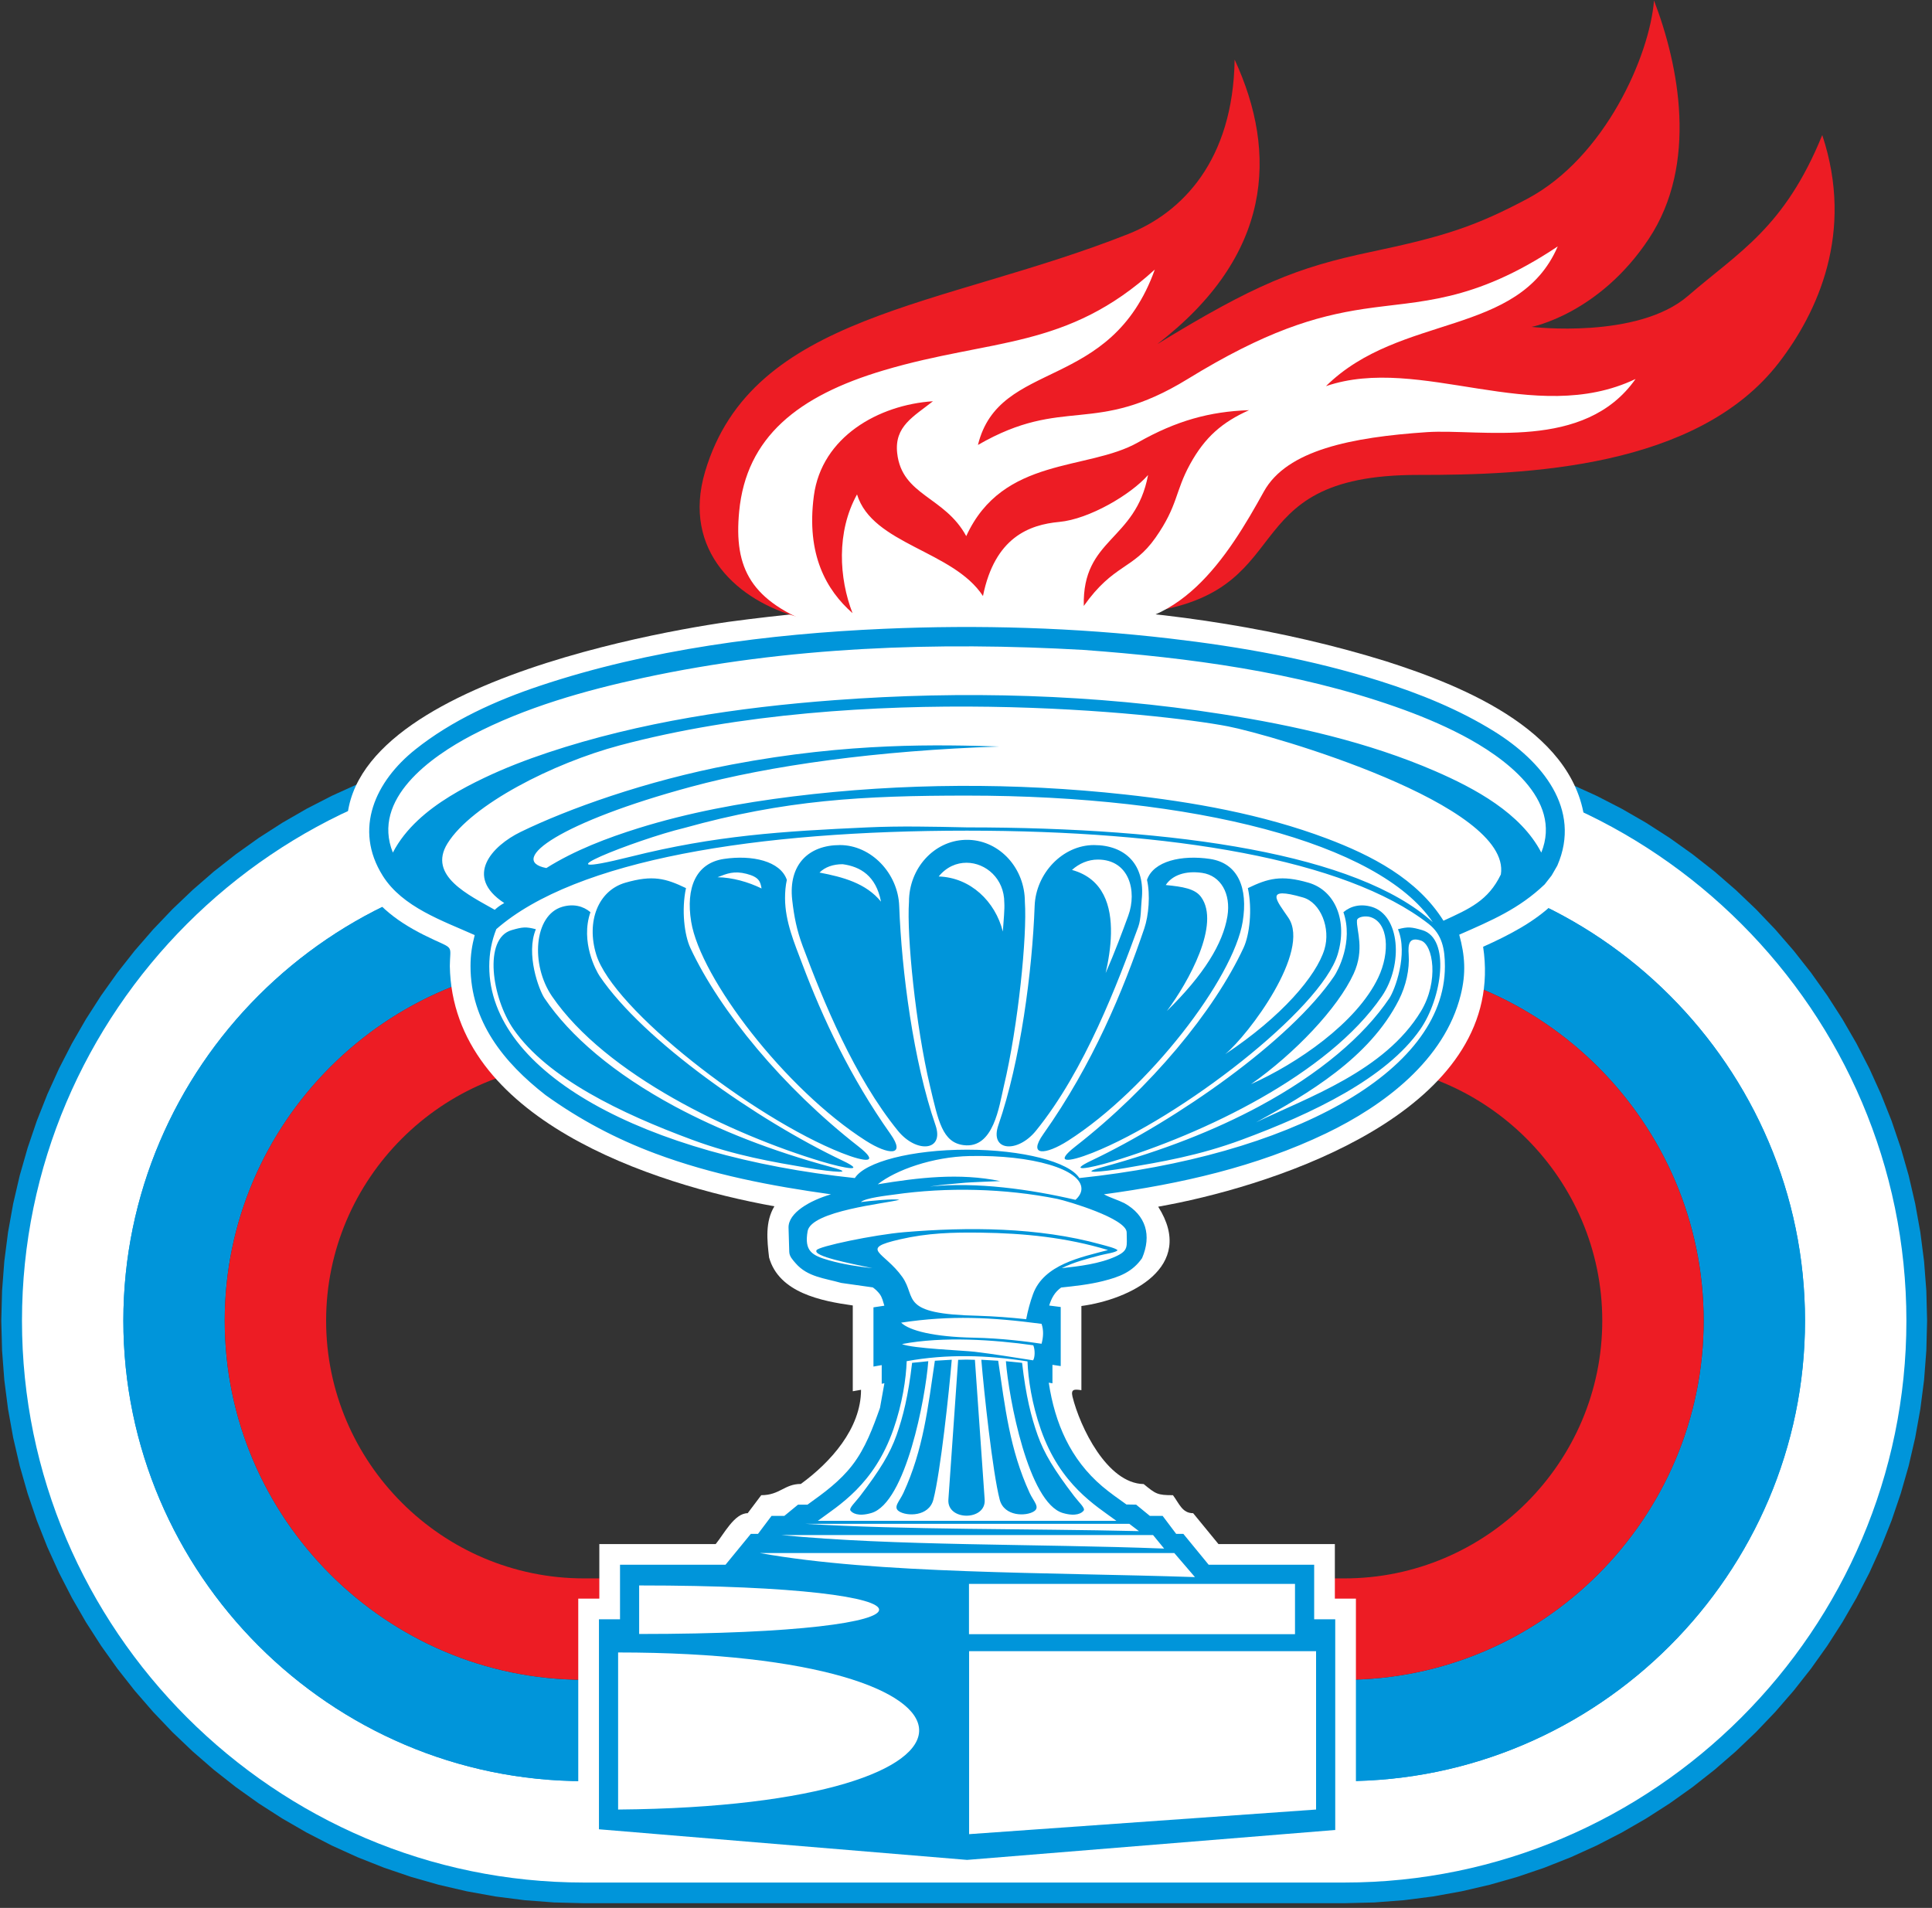
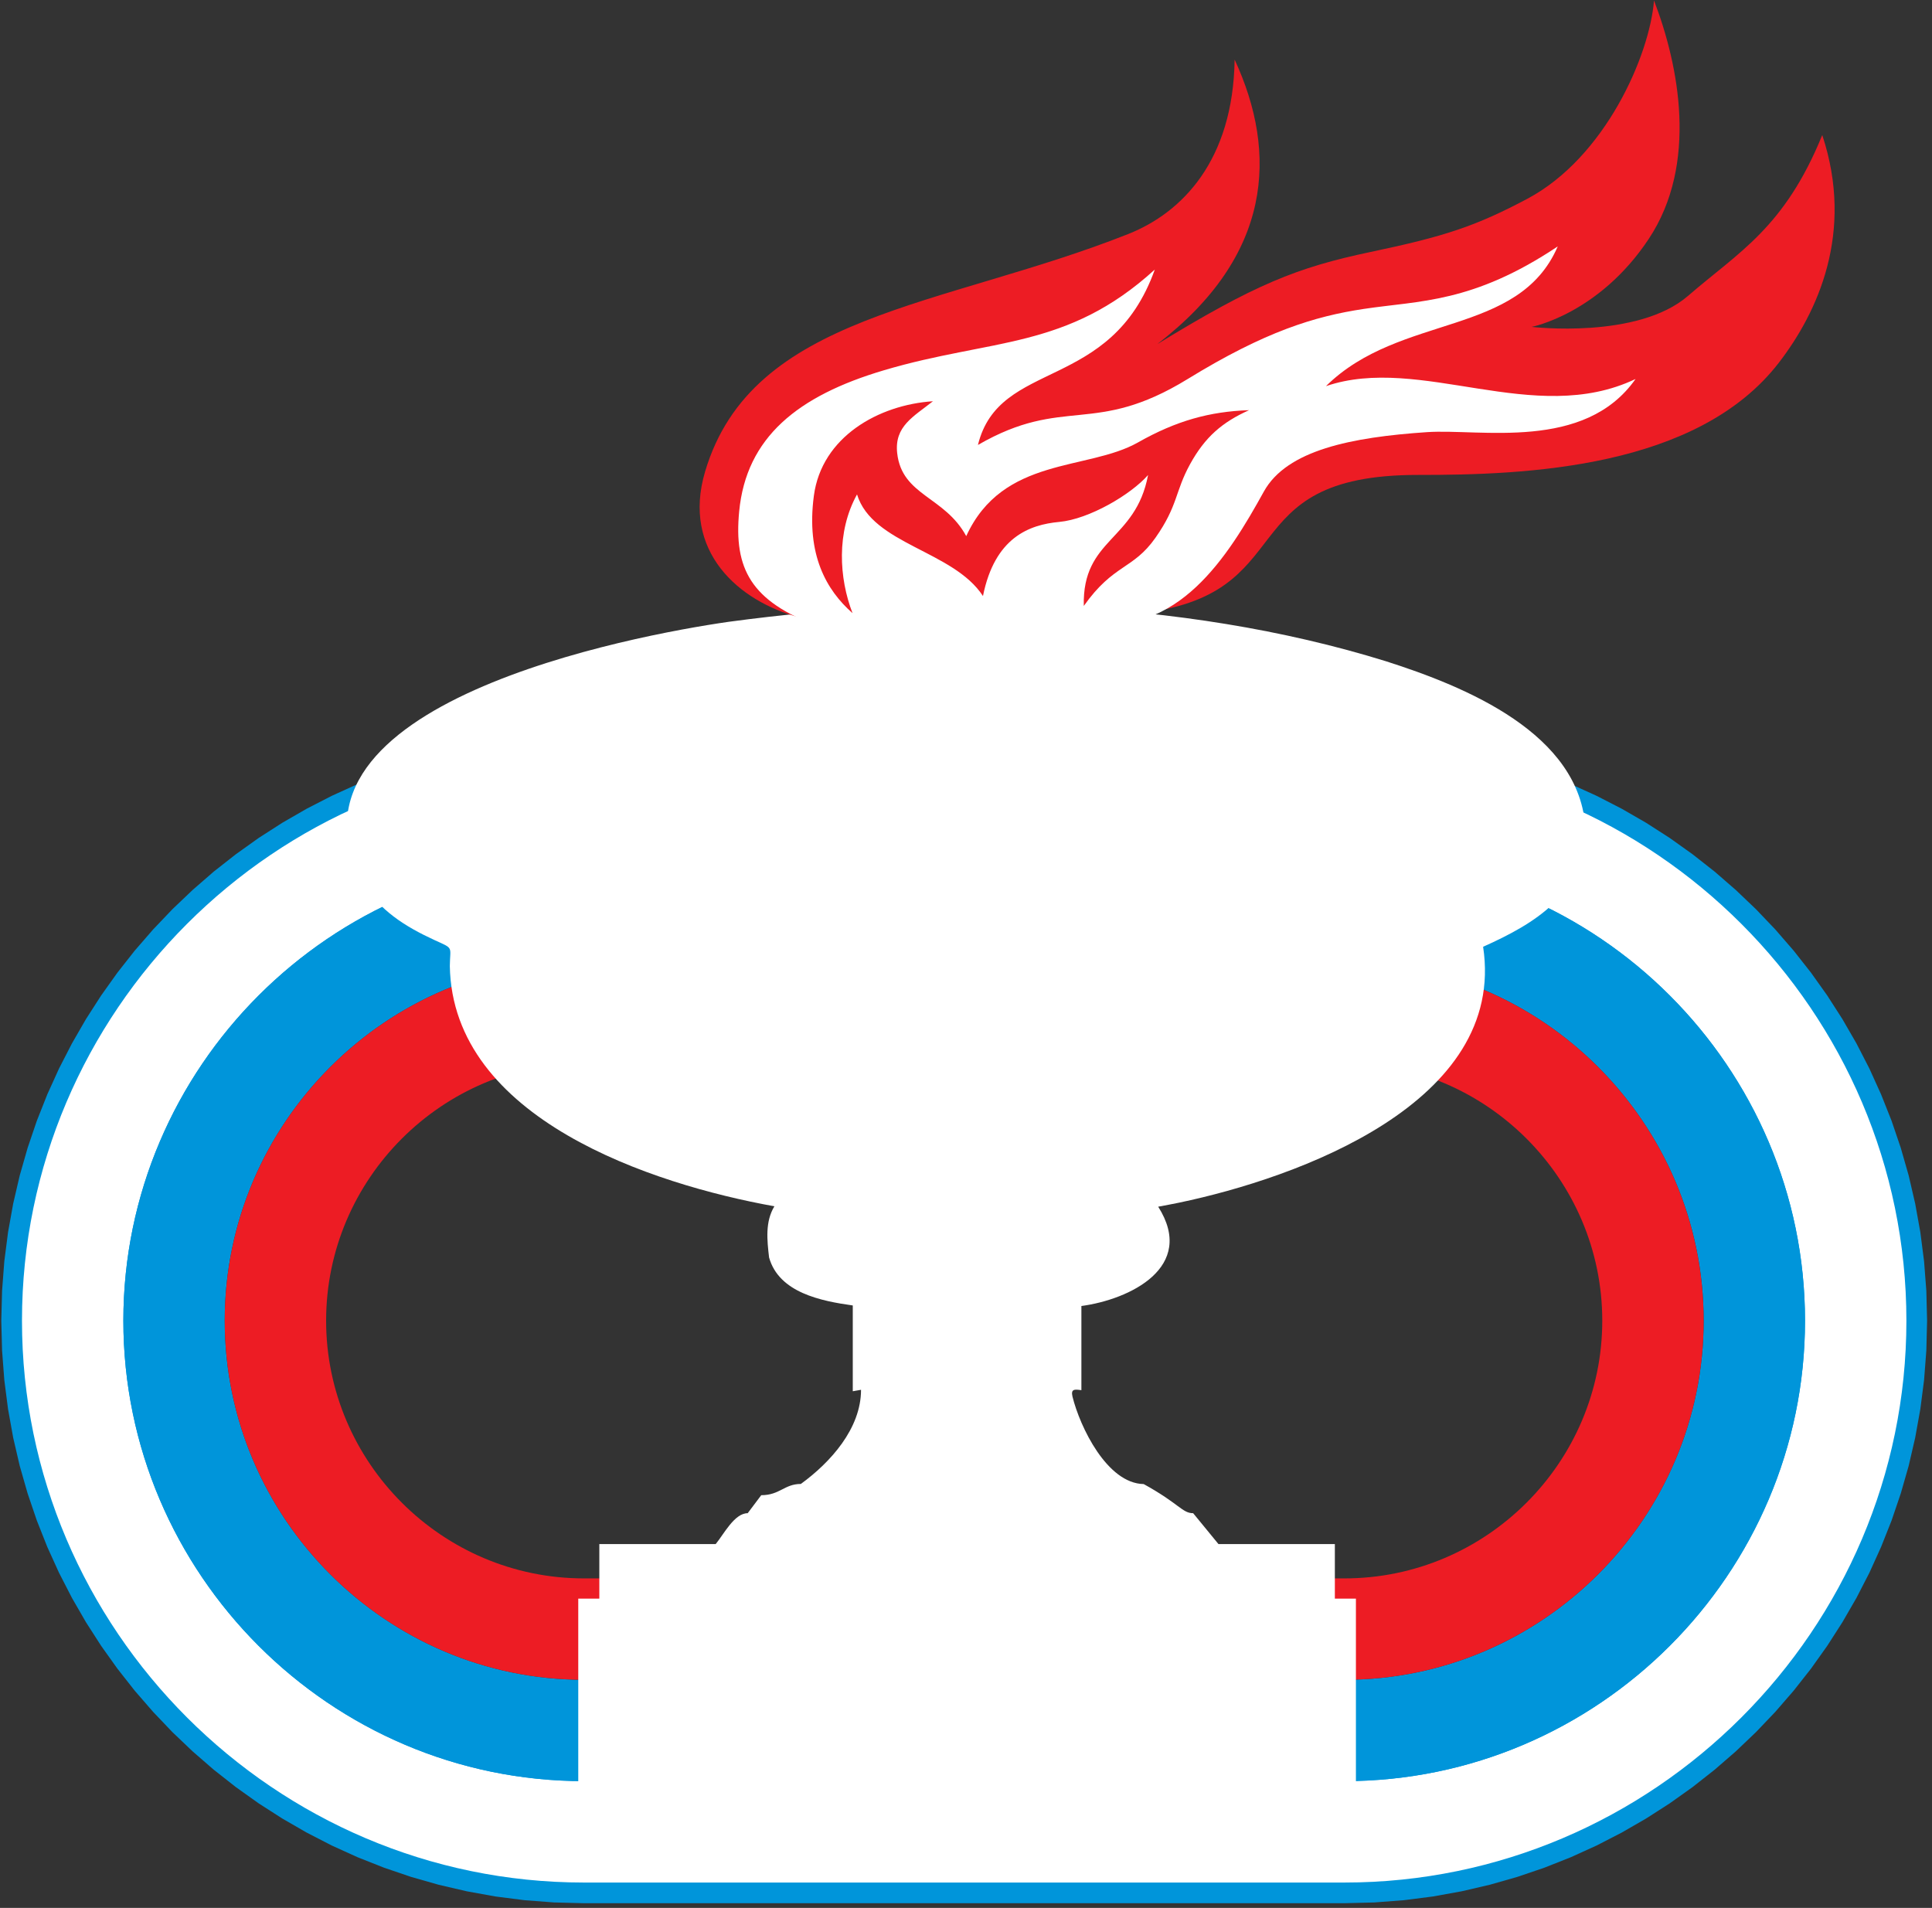
<svg xmlns="http://www.w3.org/2000/svg" width="321pt" height="317pt" viewBox="0 0 321 317" version="1.1">
  <rect x="0" y="0" width="321" height="317" fill="#333333" stroke="none" />
  <g id="surface1">
    <path style=" stroke:none;fill-rule:evenodd;fill:rgb(0%,58.4%,85.5%);fill-opacity:1;" d="M 82.332 147.852 L 78.805 148.672 L 75.348 149.66 L 71.957 150.812 L 68.641 152.125 L 65.41 153.594 L 62.262 155.211 L 59.199 156.977 L 56.23 158.883 L 53.367 160.926 L 50.602 163.102 L 47.945 165.402 L 45.402 167.828 L 42.977 170.371 L 40.672 173.027 L 38.5 175.789 L 36.457 178.66 L 34.551 181.625 L 32.785 184.688 L 31.164 187.836 L 29.699 191.07 L 28.387 194.383 L 27.23 197.77 L 26.242 201.23 L 25.426 204.758 L 24.781 208.344 L 24.312 211.988 L 24.031 215.688 L 23.934 219.434 L 24.031 223.18 L 24.312 226.879 L 24.781 230.523 L 25.426 234.109 L 26.242 237.633 L 27.23 241.094 L 28.387 244.48 L 29.699 247.797 L 31.164 251.031 L 32.785 254.18 L 34.551 257.238 L 36.457 260.207 L 38.5 263.074 L 40.672 265.836 L 42.977 268.492 L 45.402 271.039 L 47.945 273.461 L 50.602 275.766 L 53.367 277.941 L 56.23 279.984 L 59.199 281.891 L 62.262 283.652 L 65.41 285.273 L 68.641 286.742 L 71.957 288.055 L 75.348 289.207 L 78.805 290.195 L 82.332 291.016 L 85.918 291.66 L 89.562 292.125 L 93.262 292.41 L 97.051 292.508 L 223.348 292.508 L 227.141 292.41 L 230.84 292.125 L 234.48 291.66 L 238.066 291.016 L 241.594 290.195 L 245.055 289.207 L 248.441 288.055 L 251.758 286.742 L 254.988 285.273 L 258.141 283.652 L 261.199 281.891 L 264.164 279.984 L 267.035 277.941 L 269.797 275.766 L 272.453 273.461 L 274.996 271.039 L 277.422 268.492 L 279.723 265.836 L 281.898 263.074 L 283.941 260.207 L 285.852 257.238 L 287.613 254.18 L 289.234 251.031 L 290.699 247.797 L 292.016 244.48 L 293.164 241.094 L 294.156 237.633 L 294.973 234.109 L 295.621 230.523 L 296.086 226.879 L 296.367 223.18 L 296.465 219.434 L 296.367 215.688 L 296.086 211.988 L 295.621 208.344 L 294.973 204.758 L 294.156 201.23 L 293.164 197.77 L 292.016 194.383 L 290.699 191.07 L 289.234 187.836 L 287.613 184.688 L 285.852 181.625 L 283.941 178.66 L 281.898 175.789 L 279.723 173.027 L 277.422 170.371 L 274.996 167.828 L 272.453 165.402 L 269.797 163.102 L 267.035 160.926 L 264.164 158.883 L 261.199 156.977 L 258.141 155.211 L 254.988 153.594 L 251.758 152.125 L 248.441 150.812 L 245.055 149.66 L 241.594 148.672 L 238.066 147.852 L 234.48 147.203 L 230.84 146.738 L 227.141 146.457 L 223.348 146.359 L 97.051 146.359 L 93.262 146.457 L 89.562 146.738 L 85.918 147.203 Z M 96.961 122.641 L 223.438 122.641 L 228.355 122.77 L 233.254 123.145 L 238.086 123.762 L 242.84 124.617 L 247.516 125.703 L 252.102 127.016 L 256.594 128.539 L 260.984 130.281 L 265.27 132.227 L 269.441 134.371 L 273.496 136.707 L 277.422 139.23 L 281.219 141.938 L 284.875 144.812 L 288.391 147.863 L 291.754 151.07 L 294.965 154.434 L 298.012 157.949 L 300.891 161.605 L 303.594 165.402 L 306.117 169.332 L 308.457 173.383 L 310.602 177.555 L 312.543 181.844 L 314.285 186.23 L 315.812 190.727 L 317.125 195.312 L 318.207 199.984 L 319.062 204.742 L 319.684 209.574 L 320.059 214.473 L 320.184 219.391 L 320.184 219.477 L 320.059 224.395 L 319.684 229.293 L 319.062 234.125 L 318.207 238.879 L 317.125 243.555 L 315.812 248.141 L 314.285 252.633 L 312.543 257.023 L 310.602 261.309 L 308.457 265.48 L 306.117 269.531 L 303.594 273.461 L 300.891 277.258 L 298.012 280.914 L 294.965 284.43 L 291.754 287.797 L 288.391 291.004 L 284.875 294.051 L 281.219 296.93 L 277.422 299.633 L 273.492 302.156 L 269.441 304.492 L 265.27 306.641 L 260.984 308.586 L 256.594 310.324 L 252.102 311.852 L 247.516 313.16 L 242.84 314.246 L 238.086 315.105 L 233.254 315.723 L 228.355 316.098 L 223.438 316.223 L 96.961 316.223 L 92.047 316.098 L 87.145 315.723 L 82.316 315.105 L 77.559 314.246 L 72.887 313.16 L 68.301 311.852 L 63.809 310.324 L 59.414 308.586 L 55.129 306.641 L 50.957 304.492 L 46.906 302.156 L 42.977 299.633 L 39.184 296.93 L 35.523 294.051 L 32.012 291.004 L 28.645 287.797 L 25.438 284.43 L 22.387 280.914 L 19.512 277.258 L 16.805 273.461 L 14.281 269.531 L 11.945 265.48 L 9.801 261.309 L 7.855 257.023 L 6.117 252.633 L 4.59 248.141 L 3.277 243.555 L 2.191 238.879 L 1.336 234.125 L 0.715 229.293 L 0.344 224.395 L 0.215 219.477 L 0.215 219.391 L 0.344 214.473 L 0.715 209.574 L 1.336 204.742 L 2.191 199.984 L 3.277 195.312 L 4.59 190.727 L 6.117 186.23 L 7.855 181.844 L 9.801 177.555 L 11.945 173.383 L 14.281 169.332 L 16.805 165.402 L 19.512 161.605 L 22.387 157.949 L 25.438 154.434 L 28.645 151.07 L 32.012 147.863 L 35.523 144.812 L 39.184 141.938 L 42.977 139.23 L 46.906 136.707 L 50.957 134.371 L 55.129 132.227 L 59.414 130.281 L 63.809 128.539 L 68.301 127.016 L 72.887 125.703 L 77.559 124.617 L 82.316 123.762 L 87.145 123.145 L 92.047 122.77 L 96.961 122.641 " />
    <path style=" stroke:none;fill-rule:evenodd;fill:rgb(100%,100%,100%);fill-opacity:1;" d="M 97.004 142.922 L 223.395 142.922 C 265.473 142.922 299.902 177.355 299.902 219.434 C 299.902 261.512 265.473 295.941 223.395 295.941 L 97.004 295.941 C 54.926 295.941 20.496 261.512 20.496 219.434 C 20.496 177.355 54.926 142.922 97.004 142.922 Z M 97.004 126.078 L 223.395 126.078 C 274.738 126.078 316.746 168.09 316.746 219.434 C 316.746 270.777 274.738 312.789 223.395 312.789 L 97.004 312.789 C 45.66 312.789 3.652 270.777 3.652 219.434 C 3.652 168.09 45.66 126.078 97.004 126.078 " />
    <path style=" stroke:none;fill-rule:evenodd;fill:rgb(0%,58.4%,85.5%);fill-opacity:1;" d="M 97.008 142.922 L 223.391 142.922 C 265.473 142.922 299.902 177.355 299.902 219.434 C 299.902 261.512 265.473 295.941 223.391 295.941 L 97.008 295.941 C 54.926 295.941 20.496 261.512 20.496 219.434 C 20.496 177.355 54.926 142.922 97.008 142.922 Z M 97.008 159.766 L 223.391 159.766 C 256.207 159.766 283.059 186.617 283.059 219.434 C 283.059 252.25 256.207 279.098 223.391 279.098 L 97.008 279.098 C 64.191 279.098 37.34 252.25 37.34 219.434 C 37.34 186.617 64.191 159.766 97.008 159.766 " />
    <path style=" stroke:none;fill-rule:evenodd;fill:rgb(92.899%,10.999%,14.099%);fill-opacity:1;" d="M 97.004 176.609 L 223.391 176.609 C 246.945 176.609 266.215 195.883 266.215 219.434 C 266.215 242.984 246.945 262.254 223.391 262.254 L 97.004 262.254 C 73.453 262.254 54.184 242.984 54.184 219.434 C 54.184 195.883 73.453 176.609 97.004 176.609 Z M 97.004 159.766 L 223.391 159.766 C 256.211 159.766 283.059 186.617 283.059 219.434 C 283.059 252.25 256.211 279.098 223.391 279.098 L 97.004 279.098 C 64.191 279.098 37.34 252.25 37.34 219.434 C 37.34 186.617 64.191 159.766 97.004 159.766 " />
-     <path style=" stroke:none;fill-rule:evenodd;fill:rgb(100%,100%,100%);fill-opacity:1;" d="M 74.738 160.52 C 74.77 157.195 75.48 157.684 72.223 156.211 C 67.281 153.934 63.012 151.266 60.168 146.477 C 44.57 116.891 105.348 105.57 121.035 103.32 C 156.418 98.531 195.961 99.211 230.32 109.883 C 243.383 114.059 262.625 121.832 263.426 137.797 C 263.289 148.512 255.035 153.449 246.418 157.309 C 250.359 183.258 215.516 195.719 195.949 199.816 C 194.781 200.055 193.609 200.281 192.434 200.496 C 198.812 210.551 187.699 215.922 179.672 216.996 L 179.672 230.984 C 178.488 230.805 177.902 230.793 178.191 232.047 C 179.438 237.105 183.945 246.477 190.023 246.582 C 192.027 248.23 192.297 248.43 194.883 248.43 C 195.941 249.84 196.422 251.422 198.242 251.422 L 202.445 256.551 L 221.785 256.551 L 221.785 265.613 L 225.285 265.613 L 225.285 307.227 L 160.676 312.477 L 96.078 307.105 L 96.078 265.613 L 99.578 265.613 L 99.578 256.551 L 118.914 256.551 C 120.277 254.887 122.027 251.422 124.227 251.422 L 126.48 248.43 C 129.578 248.43 130.32 246.562 133.059 246.562 C 137.961 242.996 143.059 237.379 143.059 230.918 L 141.688 231.16 L 141.688 216.906 C 136.48 216.172 129.43 214.812 127.781 208.93 C 127.445 206.039 127.113 202.996 128.664 200.43 C 108.336 196.773 75.188 185.887 74.738 160.52 " />
-     <path style=" stroke:none;fill-rule:evenodd;fill:rgb(0%,58.4%,85.5%);fill-opacity:1;" d="M 99.516 303.941 L 99.516 269.051 L 103.016 269.051 L 103.016 259.988 L 120.543 259.988 L 124.746 254.859 L 125.941 254.859 L 128.191 251.867 L 130.32 251.867 L 132.594 250 L 134.168 250 C 136.918 248.027 139.555 246.121 141.645 243.398 C 143.789 240.613 145.047 237.195 146.211 233.914 L 146.941 229.832 L 146.496 229.914 L 146.496 226.816 L 145.125 227.059 L 145.125 217.219 L 146.934 216.945 C 146.723 216.262 146.59 215.621 146.18 215.031 C 145.844 214.59 145.473 214.238 145.02 213.906 L 139.781 213.164 C 136.98 212.371 134.168 212.168 132.203 209.902 C 131.699 209.316 131.152 208.762 131.133 207.984 L 131.016 203.992 C 130.945 201.504 134.617 199.441 138.066 198.441 C 128.129 197.055 118.359 195.195 108.93 191.68 C 102.34 189.223 96.352 186.047 90.648 181.953 C 83.707 176.547 78.164 169.715 78.176 160.504 C 78.18 158.629 78.41 157.164 78.871 155.367 C 73.582 152.996 66.879 150.738 63.602 145.527 C 58.68 137.707 62.398 129.789 69.016 124.52 C 75.078 119.688 82.418 116.379 89.73 113.938 C 107.824 107.891 127.719 105.32 146.801 104.48 C 162.59 103.785 178.645 104.258 194.359 106.09 C 206.152 107.461 217.949 109.57 229.285 113.16 C 235.883 115.246 242.41 117.879 248.301 121.547 C 256.152 126.438 262.844 134.387 258.746 143.824 L 257.797 145.469 L 256.648 146.941 C 252.367 151.02 247.852 152.926 242.449 155.301 C 243.418 158.809 243.59 161.711 242.699 165.301 C 240.012 176.137 229.934 183.688 220.344 188.301 C 208.773 193.867 196.074 196.73 183.414 198.438 C 184.508 199.031 185.691 199.348 186.816 199.91 C 190.406 201.914 191.371 205.262 189.754 209.043 C 188.137 211.363 185.984 212.172 183.238 212.859 C 180.965 213.43 178.645 213.676 176.312 213.926 C 175.238 214.684 174.703 215.695 174.32 216.918 L 176.238 217.164 L 176.238 226.977 L 174.863 226.77 L 174.863 229.84 L 174.25 229.734 C 175.273 236.488 177.852 242.461 183.121 246.945 C 184.406 248.035 185.781 248.988 187.156 249.973 L 188.766 250 L 191.043 251.867 L 193.168 251.867 L 195.422 254.859 L 196.613 254.859 L 200.82 259.988 L 218.348 259.988 L 218.348 269.051 L 221.848 269.051 L 221.848 304.055 L 160.68 309.027 Z M 102.699 274.562 L 102.699 300.66 C 170.191 300.09 168.578 274.562 102.699 274.562 Z M 161.016 304.75 L 161.016 274.344 L 218.664 274.344 L 218.664 300.66 Z M 106.195 263.426 C 159.355 263.426 159.355 271.492 106.195 271.492 Z M 215.164 263.168 L 160.996 263.168 L 160.996 271.52 L 215.164 271.52 Z M 135.879 252.691 L 185.484 252.691 C 182.051 250.148 176.164 246.73 172.934 237.516 C 171.445 233.266 170.82 229.086 170.719 226.199 C 164.027 225.148 157.336 224.945 150.645 226.164 C 150.551 229.051 149.922 233.246 148.43 237.516 C 145.199 246.73 139.312 250.148 135.879 252.691 Z M 144.773 251.391 C 142.562 252.039 141.602 251.391 141.309 250.984 C 141.016 250.578 142.098 249.625 142.875 248.609 C 146.211 244.242 147.879 241.5 148.961 238.449 C 150.039 235.395 150.91 231.941 151.543 226.438 L 154.234 226.168 C 153.773 232.219 150.512 249.707 144.773 251.391 Z M 155.078 249.164 C 154.34 252.02 150.625 251.965 149.344 251.09 C 148.348 250.406 149.457 249.449 150.102 248.051 C 153.43 240.832 154.184 233.797 155.328 226.09 L 158.133 225.926 C 157.691 231.23 156.262 244.594 155.078 249.164 Z M 163.602 249.164 C 163.852 252.727 157.324 252.727 157.574 249.164 C 158.113 241.422 158.656 233.68 159.195 225.938 C 160.125 225.891 161.051 225.891 161.98 225.938 Z M 166.098 249.164 C 166.836 252.02 170.551 251.965 171.828 251.09 C 172.828 250.406 171.719 249.449 171.074 248.051 C 167.75 240.832 166.992 233.797 165.848 226.09 L 163.047 225.926 C 163.484 231.23 164.918 244.594 166.098 249.164 Z M 176.59 251.391 C 178.801 252.039 179.762 251.391 180.055 250.984 C 180.348 250.578 179.266 249.625 178.488 248.609 C 175.152 244.242 173.488 241.5 172.402 238.449 C 171.32 235.395 170.449 231.941 169.82 226.438 L 167.129 226.168 C 167.586 232.219 170.852 249.707 176.59 251.391 Z M 161.117 192.078 C 171.582 191.859 179.68 194.301 179.68 197.508 C 179.68 198.152 179.332 198.773 178.691 199.355 C 171.211 197.609 162.227 196.34 154.488 197.148 C 156.547 196.805 158.734 196.684 159.738 196.57 C 161.211 196.406 166.23 196.25 166.188 196.242 C 159.375 194.844 152.609 195.66 145.836 196.773 C 148.852 194.387 154.961 192.207 161.117 192.078 Z M 149.723 219.762 C 158.031 218.508 164.734 218.867 173.055 219.961 C 173.43 221.062 173.348 222.168 173.055 223.27 C 170.793 222.918 166.316 222.344 161.828 222.262 C 155.148 222.133 151.074 221.086 149.723 219.762 Z M 162.555 218.621 C 165.215 218.707 167.852 218.902 170.5 219.191 C 170.773 217.777 171.145 216.367 171.641 215.012 C 173.453 210.078 179.633 208.883 184.098 207.699 C 177.199 205.605 170.133 204.902 163.008 204.809 C 158.199 204.746 154.141 204.859 149.523 205.922 C 142.59 207.512 146.918 207.941 149.918 212.172 C 152.379 215.641 149.258 218.328 162.555 218.621 Z M 171.648 226.023 C 168.469 225.535 165.227 224.992 161.93 224.598 C 160.125 224.383 151.535 224.059 149.859 223.32 C 156.684 222.004 165.242 222.609 171.68 223.523 C 171.984 224.234 171.977 225.512 171.648 226.023 Z M 133.734 253.184 L 187.629 253.184 L 189.234 254.402 C 170.734 253.965 150.477 254.211 133.734 253.184 Z M 129.781 255.051 L 191.578 255.051 L 193.422 257.301 C 172.207 256.484 148.648 256.895 129.781 255.051 Z M 126.254 258.043 L 195.109 258.043 L 198.539 262.039 C 174.281 261.23 145.672 261.543 126.254 258.043 Z M 180.051 107.988 C 197.512 109.277 215.301 111.617 231.898 117.445 C 235.68 118.773 239.414 120.301 242.969 122.164 C 249.754 125.723 259.672 132.742 256.086 141.66 C 252.688 135.086 245.008 130.977 238.48 128.137 C 227.312 123.289 215 120.531 203.016 118.652 C 181.84 115.336 159.984 114.734 138.621 116.336 C 122.664 117.531 106.297 119.961 91.066 125.031 C 87.453 126.234 83.883 127.609 80.441 129.25 C 76.652 131.059 72.609 133.312 69.422 136.305 C 67.754 137.871 66.316 139.645 65.273 141.66 C 61.684 132.73 71.621 125.719 78.395 122.164 C 87.215 117.539 97.215 114.715 106.906 112.621 C 130.852 107.457 155.66 106.594 180.051 107.988 Z M 249.367 145.293 C 247.277 149.641 244.148 150.996 239.832 152.98 C 235.473 146.031 227.879 142.121 220.41 139.305 C 209.754 135.293 198.176 133.238 186.891 132.004 C 168.691 130.008 149.906 130.082 131.738 132.332 C 123.09 133.406 114.41 135.004 106.078 137.602 C 100.953 139.203 95.508 141.254 90.777 144.23 C 84.105 142.945 93.367 136.516 114.77 130.738 C 128.043 127.152 145.801 124.719 166.023 124.035 C 156.188 123.734 141.145 123.316 121.551 127.035 C 107.25 129.75 94.281 134.441 86.5 138.23 C 81.773 140.535 77.008 145.609 83.781 150.043 C 82.961 150.484 82.535 150.867 82.203 151.168 C 77.969 148.742 70.996 145.531 74.355 140.129 C 78.371 133.676 91.902 126.797 102.941 123.852 C 143.199 113.121 192.859 118.516 204.035 120.688 C 211.305 122.102 251.195 133.641 249.367 145.293 Z M 160.68 132.191 C 198.281 132.191 229.082 139.977 238.047 153.215 C 225.535 141.914 195.547 137.473 160.68 137.473 C 155.012 137.348 149.465 137.227 144.117 137.473 C 129.906 138.121 118.906 138.809 104.797 142.336 C 87.75 146.59 105.734 139.473 113.68 137.57 C 130.445 132.898 143.344 132.191 160.68 132.191 Z M 240.07 160.566 C 240.07 178.324 214.109 192.078 179.332 195.738 C 177.637 193.059 169.91 191.023 160.68 191.023 C 151.449 191.023 143.727 193.059 142.031 195.738 C 107.254 192.078 81.289 178.324 81.289 160.566 C 81.289 158.363 81.695 156.305 82.461 154.379 C 95.707 142.809 125.801 138.016 160.664 138.016 C 194.422 138.016 223.5 142.711 237.352 153.496 C 239.637 155.277 240.07 157.727 240.07 160.566 Z M 236.312 154.547 C 241.016 155.93 239.609 165.809 235.969 171.039 C 230.328 179.148 218.121 185.008 206.285 189.383 C 199.121 192.035 192.844 193.066 187.027 194.062 C 182.961 194.762 178.914 195.07 183.121 193.934 C 193.199 191.215 201.91 187.742 209.172 183.844 C 219.289 178.402 226.609 172.137 230.832 165.871 C 231.77 164.473 233.984 158.5 232.273 154.395 C 233.922 153.957 234.496 154.016 236.312 154.547 Z M 227.898 150.672 C 232.605 152.055 233.188 160.277 229.594 165.535 C 220.672 178.586 199.75 188.48 184.879 192.965 C 180.809 194.195 177.25 194.77 181.328 192.836 C 195.449 186.125 214.387 172.949 221.668 162.199 C 222.258 161.332 224.91 156.473 223.207 151.562 C 224.449 150.512 226.082 150.141 227.898 150.672 Z M 217.41 146.664 C 221.941 147.98 223.914 153.125 222.25 158.586 C 219.465 167.707 196.18 185.734 181.488 191.555 C 177.371 193.184 175.07 193.301 178.695 190.473 C 191.18 180.738 201.723 167.992 206.613 157.484 C 207.59 155.391 208.113 151.188 207.332 147.562 C 210.703 145.941 212.859 145.348 217.41 146.664 Z M 201.023 142.711 C 205.695 143.402 207.391 147.516 206.469 153.148 C 204.93 162.559 190.844 180.988 177.461 189.531 C 173.691 191.934 170.711 192.156 173.352 188.426 C 181.602 176.77 186.613 164.586 190.125 154.258 C 190.852 152.121 191.145 148.684 190.574 146.195 C 191.648 143.059 196.34 142.016 201.023 142.711 Z M 181.754 140.41 C 186.949 140.41 190.352 143.652 189.684 149.535 C 189.555 150.691 189.621 152.621 189.117 154.008 C 185.75 163.215 180.27 177.852 172.113 187.887 C 169.051 191.648 164.375 191.289 165.879 186.941 C 169.547 176.34 171.508 161.414 171.906 150.52 C 172.105 145.109 176.559 140.41 181.754 140.41 Z M 161.039 139.547 C 166.164 139.754 170.281 144.289 170.281 149.824 C 170.676 155.484 169.168 170.477 166.789 180.457 C 166.012 183.73 165.121 190.91 160.094 190.266 C 156.57 189.816 155.895 186.238 154.52 180.457 C 152.141 170.477 150.633 155.484 151.027 149.824 C 151.027 144.27 155.176 139.719 160.324 139.547 C 160.562 139.539 160.801 139.539 161.039 139.547 Z M 84.996 154.547 C 80.289 155.93 81.699 165.809 85.34 171.039 C 90.98 179.148 103.184 185.008 115.02 189.383 C 122.188 192.035 128.465 193.066 134.277 194.062 C 138.348 194.762 142.395 195.07 138.184 193.934 C 128.109 191.215 119.398 187.742 112.137 183.844 C 102.016 178.402 94.699 172.137 90.477 165.871 C 89.535 164.473 87.324 158.5 89.035 154.395 C 87.387 153.957 86.812 154.016 84.996 154.547 Z M 93.414 150.672 C 88.703 152.055 88.121 160.277 91.715 165.535 C 100.637 178.586 121.559 188.48 136.43 192.965 C 140.5 194.195 144.059 194.77 139.98 192.836 C 125.855 186.125 106.926 172.949 99.641 162.199 C 99.051 161.332 96.398 156.473 98.102 151.562 C 96.859 150.512 95.227 150.141 93.414 150.672 Z M 103.902 146.664 C 99.363 147.98 97.391 153.125 99.059 158.586 C 101.844 167.707 125.129 185.734 139.82 191.555 C 143.934 193.184 146.238 193.301 142.613 190.473 C 130.129 180.738 119.586 167.992 114.695 157.484 C 113.719 155.391 113.195 151.188 113.977 147.562 C 110.605 145.941 108.445 145.348 103.902 146.664 Z M 120.285 142.711 C 115.613 143.402 113.922 147.516 114.84 153.148 C 116.379 162.559 130.465 180.988 143.848 189.531 C 147.617 191.934 150.598 192.156 147.957 188.426 C 141.254 178.957 136.688 169.137 133.328 160.246 C 131.98 156.68 130.457 153.148 130.434 149.277 C 130.43 148.195 130.52 147.129 130.734 146.195 C 129.66 143.059 124.969 142.016 120.285 142.711 Z M 139.555 140.41 C 134.355 140.41 130.961 143.652 131.625 149.535 C 131.938 152.309 132.379 154.543 133.371 157.211 C 136.789 166.363 141.93 178.949 149.195 187.887 C 152.258 191.648 156.934 191.289 155.43 186.941 C 151.762 176.34 149.801 161.414 149.402 150.52 C 149.203 145.109 144.75 140.41 139.555 140.41 Z M 175.656 199.195 C 177.43 199.578 187.18 202.461 187.195 204.766 C 187.215 207.121 187.535 207.766 185.414 208.746 C 182.727 209.992 179.297 210.391 176.402 210.711 C 178.414 209.711 180.613 209.148 182.809 208.566 C 183.77 208.312 185.391 208.117 185.676 207.738 C 185.469 207.41 183.832 207.016 182.895 206.758 C 172.516 203.887 160.816 203.84 150.227 204.73 C 145.273 205.145 135.863 207.109 135.664 207.734 C 135.062 208.746 141.188 209.902 144.961 210.711 C 142.531 210.441 140.098 210.074 137.742 209.406 C 134.898 208.598 133.609 207.875 134.184 204.566 C 134.77 201.172 147.258 199.949 149.418 199.352 C 148.516 199.125 144.168 199.566 143.031 199.73 C 143.781 199.023 147.48 198.637 148.574 198.48 C 157.367 197.215 166.934 197.453 175.656 199.195 Z M 140.008 143.59 C 138.406 143.59 137.074 144.066 136.16 144.98 C 140.02 145.715 143.879 146.734 146.379 149.812 C 145.547 145.516 142.953 143.988 140.008 143.59 Z M 166.863 149.973 C 166.941 151.098 166.754 152.785 166.621 154.777 C 165.355 149.77 161.258 145.805 155.965 145.629 C 157.254 144.039 158.941 143.34 160.605 143.348 C 163.785 143.363 166.863 145.977 166.863 149.973 Z M 182.406 142.82 C 187.637 142.82 188.949 148.07 187.461 152.145 C 186.48 154.824 185.238 158.18 183.703 161.676 C 184.598 157.727 185.277 152.434 183.363 148.684 C 182.391 146.777 180.742 145.27 178.109 144.543 C 179.289 143.477 180.797 142.82 182.406 142.82 Z M 199.75 145.035 C 202.844 145.492 204.543 148.504 203.934 152.234 C 203.191 156.77 200.035 161.949 193.875 167.98 C 197.5 163.125 202.82 153.516 199.555 149.035 C 198.555 147.664 196.539 147.328 193.691 147.051 C 194.738 145.43 196.961 144.621 199.75 145.035 Z M 216.496 149.117 C 219.422 149.965 221.129 154.23 220.051 157.75 C 218.719 162.121 212.988 168.91 203.566 175.156 C 207.496 171.883 217.832 158.086 214.07 152.496 C 212.152 149.656 209.891 147.203 216.496 149.117 Z M 227.656 152.363 C 230.695 153.258 230.992 158.227 228.992 162.434 C 225.395 169.996 215.43 176.754 207.852 180.137 C 215.102 175.055 222.285 167.504 224.91 161.781 C 226.773 157.719 225.371 154.625 225.457 152.965 C 225.492 152.297 226.895 152.141 227.656 152.363 Z M 236.086 156.277 C 238.109 156.945 239.121 163.031 236.074 168.051 C 230.062 177.953 217.332 182.312 208.695 186.48 C 217.258 181.766 227.527 175.812 232.418 166.145 C 233.598 163.816 234.223 161.059 234.051 158.609 C 233.938 156.918 234.07 155.613 236.086 156.277 Z M 119.215 145.754 C 120.801 145.141 121.953 144.652 124.043 145.191 C 126.133 145.734 126.34 146.488 126.531 147.621 C 124.328 146.539 121.68 145.789 119.215 145.754 " />
+     <path style=" stroke:none;fill-rule:evenodd;fill:rgb(100%,100%,100%);fill-opacity:1;" d="M 74.738 160.52 C 74.77 157.195 75.48 157.684 72.223 156.211 C 67.281 153.934 63.012 151.266 60.168 146.477 C 44.57 116.891 105.348 105.57 121.035 103.32 C 156.418 98.531 195.961 99.211 230.32 109.883 C 243.383 114.059 262.625 121.832 263.426 137.797 C 263.289 148.512 255.035 153.449 246.418 157.309 C 250.359 183.258 215.516 195.719 195.949 199.816 C 194.781 200.055 193.609 200.281 192.434 200.496 C 198.812 210.551 187.699 215.922 179.672 216.996 L 179.672 230.984 C 178.488 230.805 177.902 230.793 178.191 232.047 C 179.438 237.105 183.945 246.477 190.023 246.582 C 195.941 249.84 196.422 251.422 198.242 251.422 L 202.445 256.551 L 221.785 256.551 L 221.785 265.613 L 225.285 265.613 L 225.285 307.227 L 160.676 312.477 L 96.078 307.105 L 96.078 265.613 L 99.578 265.613 L 99.578 256.551 L 118.914 256.551 C 120.277 254.887 122.027 251.422 124.227 251.422 L 126.48 248.43 C 129.578 248.43 130.32 246.562 133.059 246.562 C 137.961 242.996 143.059 237.379 143.059 230.918 L 141.688 231.16 L 141.688 216.906 C 136.48 216.172 129.43 214.812 127.781 208.93 C 127.445 206.039 127.113 202.996 128.664 200.43 C 108.336 196.773 75.188 185.887 74.738 160.52 " />
    <path style=" stroke:none;fill-rule:evenodd;fill:rgb(92.899%,10.999%,14.099%);fill-opacity:1;" d="M 132.812 102.578 C 122.754 99.941 113.215 91.605 117.152 78.352 C 124.953 52.098 156.496 51.137 187.43 38.895 C 196.422 35.336 204.879 26.664 205.133 9.902 C 212.344 25.484 211.418 42.492 192.254 57.191 C 208.48 47.27 215.445 44.445 227.773 41.855 C 240.102 39.266 245.215 37.562 253.734 33.047 C 266.715 26.16 274.09 9.199 274.812 0.078 C 278.914 10.766 282.219 27.211 273.938 39.695 C 265.656 52.184 254.48 54.312 254.48 54.312 C 254.48 54.312 272.098 56.418 280.48 49.148 C 288.867 41.883 296.48 37.887 302.766 22.441 C 308.148 38.664 301.965 51.934 295.578 60.234 C 282.027 77.852 253.469 78.93 235.68 78.91 C 203.703 78.867 216.996 99.129 188.715 101.961 C 180.344 99.895 145.352 100.461 132.812 102.578 " />
    <path style=" stroke:none;fill-rule:evenodd;fill:rgb(100%,100%,100%);fill-opacity:1;" d="M 135.879 104.008 C 124.777 99.91 121.902 94.492 122.812 84.98 C 123.988 72.664 132.535 65.77 146.867 61.52 C 164.762 56.211 177.254 58.117 191.871 44.785 C 184.543 65.262 166.012 59.543 162.484 73.93 C 176.824 65.648 181.754 72.539 197.328 62.977 C 210.242 55.047 218.441 52.559 226.57 51.332 C 235.906 49.922 244.66 50.398 258.82 40.941 C 252.301 56.039 232.648 51.992 220.305 64.16 C 235.973 58.809 254.926 70.996 271.746 62.969 C 263.285 75.031 245.988 71.203 237.086 71.801 C 224.562 72.645 213.801 74.777 209.984 81.68 C 204.07 92.379 195.711 105.957 180.66 103.371 C 173.336 102.961 145.922 102.887 135.879 104.008 " />
    <path style=" stroke:none;fill-rule:evenodd;fill:rgb(92.899%,10.999%,14.099%);fill-opacity:1;" d="M 180.07 100.68 C 185.059 93.637 188.234 94.688 191.984 89.344 C 195.734 84 195.211 81.707 197.719 77.141 C 200.23 72.574 203.09 70.152 207.527 68.152 C 201.004 68.371 195.426 69.91 189.082 73.508 C 180.684 78.266 166.633 75.785 160.539 89.078 C 156.957 82.453 149.848 82.379 149.066 75.285 C 148.578 70.816 151.789 69.227 155.008 66.668 C 145.996 67.262 136.52 72.578 135.223 82.379 C 133.922 92.176 137.32 98.07 141.648 101.879 C 139.402 96.09 138.938 88.395 142.395 82.148 C 144.941 90.473 158.383 91.461 163.32 99.031 C 165.277 89.293 171.012 87.18 175.992 86.719 C 180.973 86.258 187.898 82.176 190.75 78.926 C 188.68 89.961 179.805 89.371 180.07 100.68 " />
  </g>
</svg>